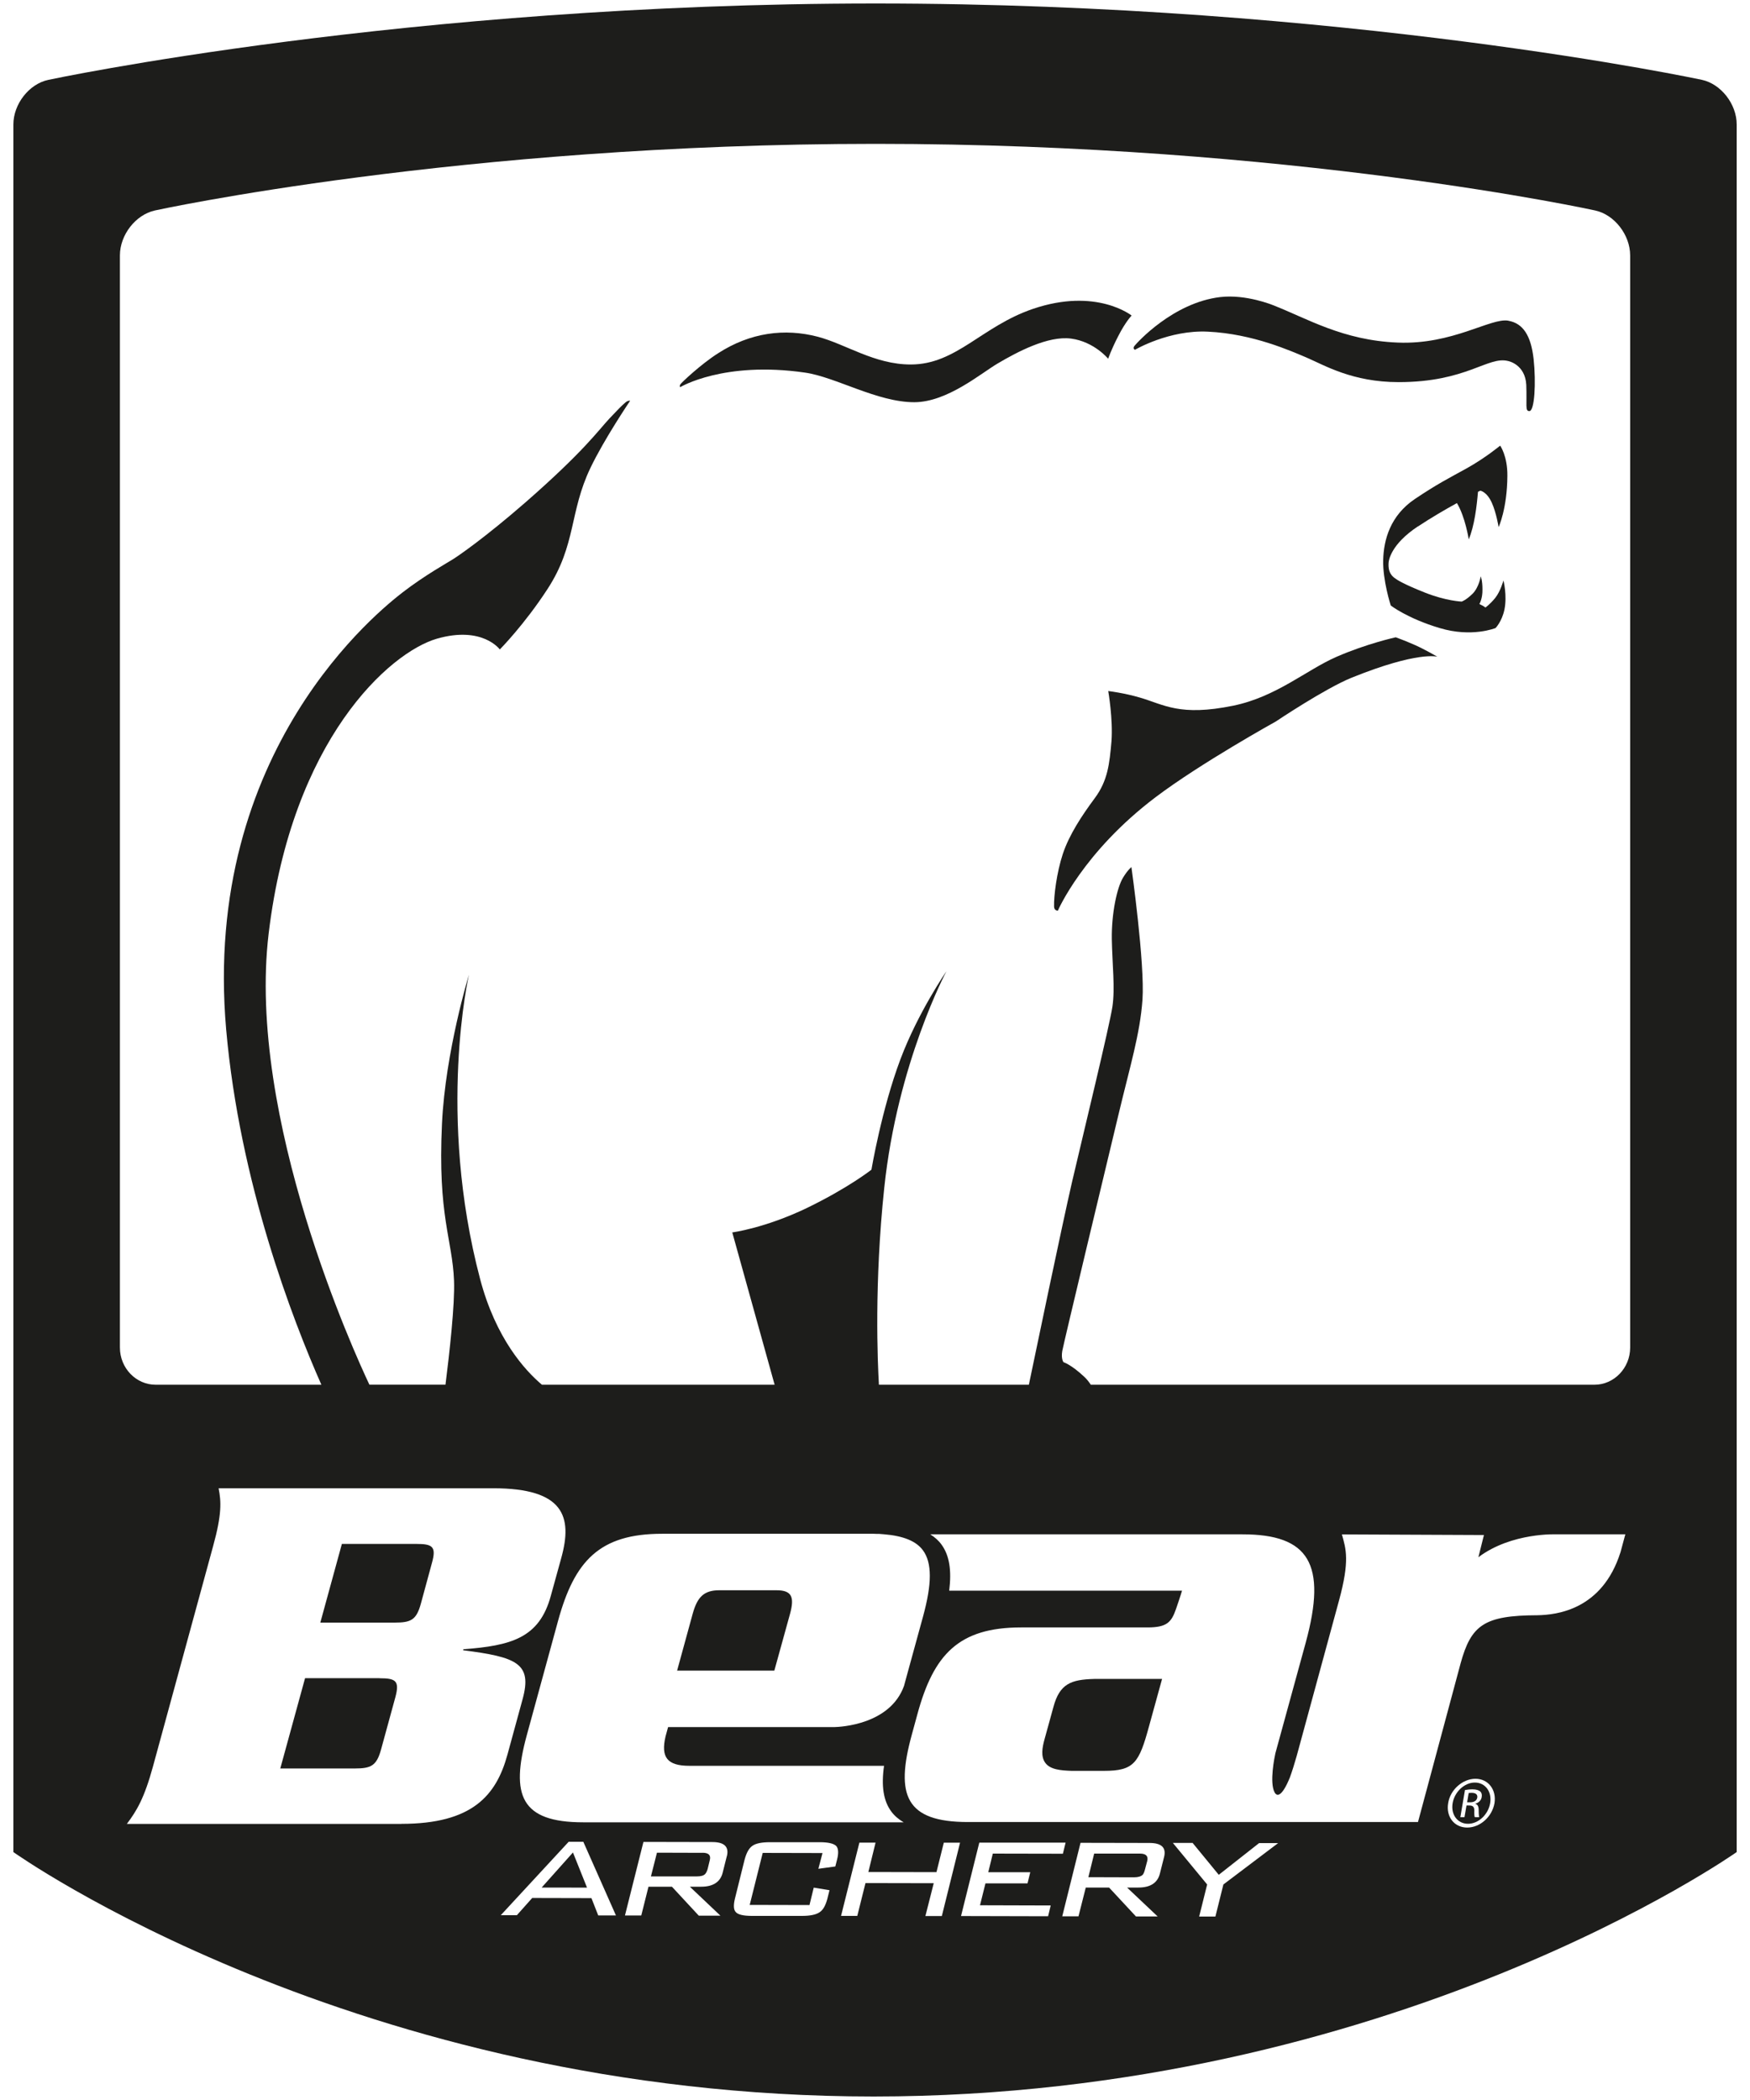
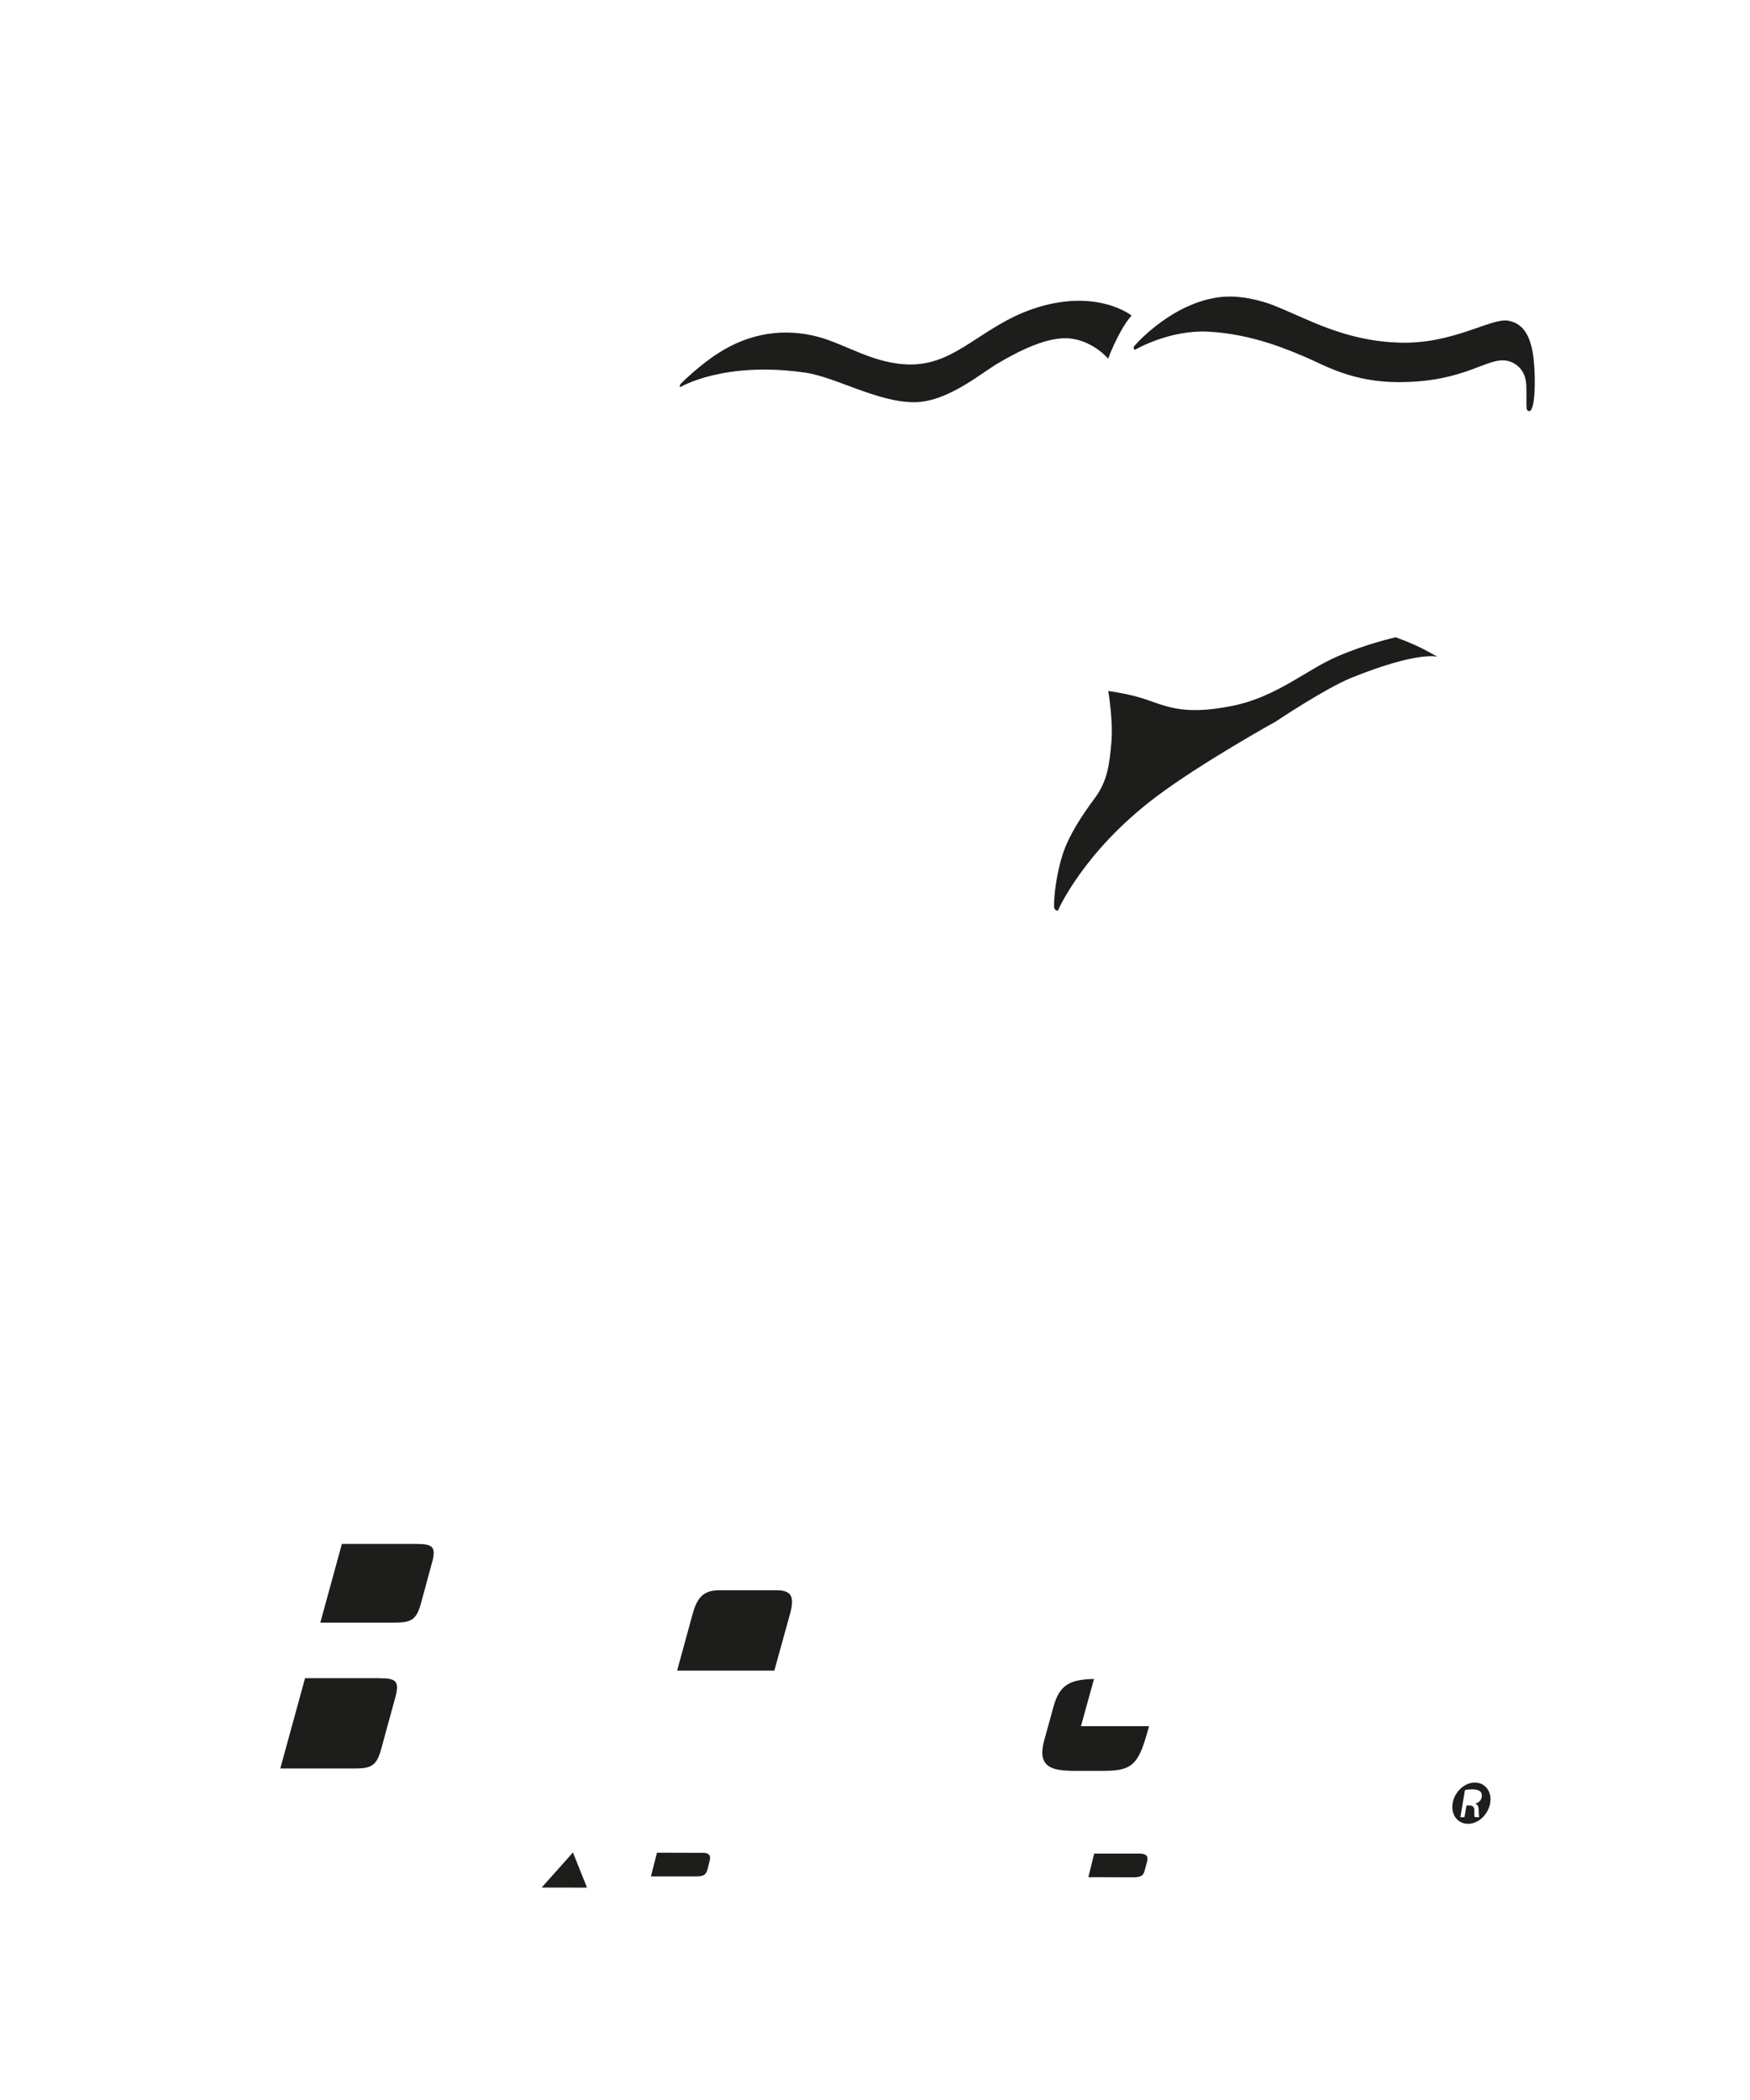
<svg xmlns="http://www.w3.org/2000/svg" id="Ebene_1" version="1.1" viewBox="0 0 250 300">
  <defs>
    <style>
      .st0 {
        fill: #1d1d1b;
      }
    </style>
  </defs>
-   <path class="st0" d="M156.29,239.85c-3.29.09-4.91.69-5.8,4l-1.3,4.72c-.28,1.05-.53,2.33.12,3.24.7.99,2.18,1.11,3.76,1.17h4.64c4.3,0,5.01-1.12,6.44-6.38l1.86-6.75h-9.73Z" />
+   <path class="st0" d="M156.29,239.85c-3.29.09-4.91.69-5.8,4l-1.3,4.72c-.28,1.05-.53,2.33.12,3.24.7.99,2.18,1.11,3.76,1.17h4.64c4.3,0,5.01-1.12,6.44-6.38h-9.73Z" />
  <polygon class="st0" points="77.38 269.65 83.86 269.66 81.85 264.64 77.38 269.65" />
  <path class="st0" d="M112.87,230.52c.64-2.37.25-3.34-1.94-3.34h-8.18c-2.19,0-3.13.97-3.79,3.34l-2.23,8.14h13.89l2.25-8.14Z" />
  <path class="st0" d="M210.78,257.67v.04c.31.06.47.37.46.94,0,.61.05.84.07.95h-.62c-.07-.11-.09-.46-.07-.98-.02-.5-.22-.69-.7-.69h-.42l-.29,1.67h-.59l.66-3.88c.32-.05.62-.1,1.08-.1.56,0,.9.14,1.1.3.18.17.28.43.21.81-.08.5-.48.82-.89.93M210.69,254.65h0c-1.47,0-2.89,1.31-3.17,2.94-.28,1.64.7,2.95,2.19,2.95,1.49.01,2.89-1.31,3.17-2.94.28-1.64-.7-2.95-2.19-2.95" />
-   <path class="st0" d="M210.24,256.12c-.19,0-.34.02-.43.03l-.22,1.32h.42c.5,0,.94-.18,1.03-.67.05-.34-.11-.68-.79-.68" />
  <path class="st0" d="M100.37,264.69l-6.52-.02-.86,3.39h6.52c.62,0,1.03-.11,1.24-.36.14-.16.25-.39.34-.69l.31-1.28c.18-.7-.17-1.05-1.03-1.05" />
  <path class="st0" d="M162.84,264.8h-6.53s-.83,3.37-.83,3.37l6.52.02c.61,0,1.02-.14,1.25-.37.12-.15.22-.38.3-.69l.34-1.27c.17-.71-.18-1.06-1.04-1.06" />
  <path class="st0" d="M54.22,239.74h-10.64l-3.54,12.9h10.64c2.32,0,3.11-.38,3.75-2.69l2.05-7.49c.63-2.34.06-2.71-2.26-2.71" />
-   <path class="st0" d="M231.49,221.77c-2.6,8.2-9.09,8.93-11.87,8.98h-.02c-7.56.03-9.44,1.38-10.95,6.9l-6.08,22.64h-64.3c-8.91,0-10.37-3.84-8.03-12.41l.81-2.97c2.32-8.56,5.91-12.42,14.82-12.42h18.06c2.77,0,3.41-.74,4.07-2.63.63-1.82.86-2.62.86-2.62h-33.26c.36-2.91.03-5.02-1.08-6.56-.42-.59-.97-1.07-1.62-1.49h44.59c9.48,0,12.12,4.2,9.04,15.48l-4.33,15.79c-.11.5-.88,4.18-.11,5.6.37.67,1.1.52,2.18-2.14.32-.88.64-1.89.97-3.06l6.05-22.22c1.55-5.69,1-7.34.41-9.44l20.29.09-.79,3.17c4.77-3.58,11.21-3.27,11.21-3.27h9.78l-.69,2.56ZM213.5,257.59c-.34,1.95-2.05,3.49-3.9,3.49s-3.05-1.54-2.72-3.49c.3-1.93,2.08-3.48,3.9-3.48s3.02,1.55,2.72,3.48M174.77,269.21l-1.14,4.58h-2.32l1.14-4.58-4.9-5.94h2.82s3.74,4.56,3.74,4.56l5.76-4.53h2.72l-7.82,5.91ZM166.29,265.31l-.59,2.34c-.33,1.33-1.36,2-3.07,2h-1.62l4.37,4.13h-3.1s-3.84-4.13-3.84-4.13h-3.33l-1.04,4.11h-2.32s2.61-10.5,2.61-10.5l9.85.02c1.73,0,2.43.67,2.08,2.03M149.74,273.75l-12.45-.03,2.61-10.49h12.33s-.39,1.59-.39,1.59l-10.01-.02-.65,2.66h6l-.39,1.59h-6.01s-.78,3.13-.78,3.13l10.1.03-.37,1.53ZM134.54,273.72h-2.34s1.19-4.69,1.19-4.69l-9.75-.02-1.17,4.69h-2.32s2.62-10.47,2.62-10.47h2.31s-1.03,4.2-1.03,4.2l9.73.02,1.05-4.21h2.32l-2.6,10.47ZM119.58,265.66l-.25.98-2.42.33.59-2.25-8.54-.02-1.86,7.43,8.54.02.61-2.49,2.25.37-.31,1.24c-.26.96-.61,1.6-1.14,1.93-.5.33-1.33.5-2.49.5h-7.21c-1.17-.01-1.93-.19-2.23-.54-.33-.33-.36-.99-.12-1.97l1.37-5.52c.26-.97.61-1.64,1.13-1.99.48-.34,1.32-.51,2.5-.51h7.17c1.18.01,1.9.19,2.27.52.33.34.39,1,.14,1.97M103.83,265.17l-.59,2.35c-.33,1.34-1.38,2.01-3.06,2.01h-1.63l4.37,4.14h-3.09l-3.84-4.14h-3.35s-1.03,4.11-1.03,4.11h-2.33s2.64-10.51,2.64-10.51l9.84.02c1.72,0,2.41.68,2.08,2.02M85.46,273.63l-.97-2.47-8.46-.02-2.19,2.46h-2.3l9.7-10.49h2.09s4.66,10.52,4.66,10.52h-2.52ZM57.36,260.56H18.12c1.4-1.86,2.49-3.65,3.74-8.23l8.59-31.47c1.26-4.57,1.15-6.37.78-8.25h39.25c10.09,0,11.32,4.05,9.72,9.89l-1.51,5.47c-1.64,6.06-5.69,7.12-12.5,7.64l-.03.14c7.67.98,9.9,1.87,8.5,6.98l-2.17,7.94c-1.6,5.84-5.03,9.88-15.14,9.88M232.88,192.51c0,2.92-2.3,5.31-5.1,5.31h-71.95c-.26-.39-.55-.78-.93-1.13-1.88-1.77-2.97-2.09-2.97-2.09,0,0-.37-.44-.18-1.59.2-1.13,6.39-26.94,8.04-33.81,1.64-6.88,3.07-11.47,3.42-16.38.36-5.2-1.58-18.95-1.58-18.95,0,0-.53.41-1.19,1.5-.87,1.42-1.66,5.11-1.61,8.78.07,3.67.48,7.02.09,9.64-.44,2.87-4.1,17.91-5.79,25.14-1.46,6.36-5.24,24.52-6.15,28.89h-21.42c-.19-3.21-.68-14.5.76-28.11,1.88-17.89,8.88-30.95,8.88-30.95,0,0-4.06,5.88-6.57,12.57-2.69,7.15-4.14,15.77-4.14,15.77,0,0-3.27,2.59-9.24,5.48-6,2.88-10.64,3.48-10.64,3.48l6.05,21.76h-33.24c-2.43-2.05-6.59-6.61-8.83-15.09-6.21-23.54-1.6-43.48-1.6-43.48,0,0-3.37,11-3.85,21.28-.63,13.23,1.49,16.5,1.72,22.43.13,3.37-.65,10.34-1.22,14.85h-10.87c-2-4.23-17.55-38.11-14.39-64.46,3.33-27.72,17.27-40.15,24.04-42.11,6.51-1.87,8.98,1.54,8.98,1.54,0,0,3.5-3.53,6.82-8.64,4.11-6.31,3.1-10.97,6.12-17.28,1.98-4.15,5.68-9.61,5.68-9.61,0,0-.32-.08-.7.27-.42.34-1.22,1.16-2.25,2.26-1.6,1.71-3.63,4.67-12.03,12.01-5.8,5.05-9.59,7.64-10.33,8.1-.75.48-4.05,2.31-7.16,4.71-3.11,2.42-28.74,22.46-25.24,62.48,1.93,21.88,9.5,41.47,13.6,50.74h-23.68c-2.81,0-5.1-2.39-5.1-5.31V36.49c0-2.93,2.24-5.81,4.99-6.42,0,0,43.48-9.52,102.98-9.52s102.79,9.52,102.79,9.52c2.75.6,4.99,3.49,4.99,6.42v156.02ZM98.49,252.26h27.8c-.41,2.91-.08,4.99,1.01,6.49.46.64,1.07,1.15,1.79,1.58h-45.78c-8.91,0-10.4-3.86-8.05-12.46l4.46-16.31c2.35-8.59,5.93-12.45,14.86-12.45h30.23c.18,0,.34.01.51.02.11,0,.19,0,.31,0l.63.05c2.78.23,4.63.97,5.6,2.31.64.87.97,2.07.97,3.63s-.33,3.47-.97,5.82c0,0-1.25,4.55-2.38,8.67l-.33,1.22c-1.98,5.53-9.02,5.88-10.02,5.9h-23.69l-.36,1.32c-.7,2.98.22,4.21,3.41,4.21M243.1,11.4S192.21.5,125.1.5,6.9,11.41,6.9,11.41c-2.75.58-4.99,3.46-4.99,6.38v246.79s48.98,34.92,122.89,34.92,123.3-34.92,123.3-34.92V17.79c0-2.92-2.24-5.8-4.99-6.39" />
  <path class="st0" d="M59.47,220.56h-10.63l-3.08,11.24h10.63c2.31,0,3.09-.37,3.73-2.69l1.59-5.85c.65-2.33.07-2.7-2.25-2.7" />
-   <path class="st0" d="M202.58,75.2c1.85-1.23,3.88-2.41,5.55-3.33,1.19,1.95,1.69,5.18,1.69,5.18.81-1.89,1.15-4.76,1.32-6.79.21-.1.33-.16.33-.16,0,0,.92.11,1.65,1.73.64,1.42.97,3.47.97,3.47,0,0,1.22-2.61,1.25-7.32.03-2.83-1.03-4.32-1.03-4.32,0,0-2.11,1.76-4.81,3.26-2.7,1.49-4.14,2.2-7.38,4.37-3.49,2.35-4.45,5.79-4.52,8.71-.08,2.92,1.08,6.5,1.08,6.5,0,0,2.38,1.85,6.98,3.22,4.6,1.39,7.99,0,7.99,0,0,0,.91-.92,1.27-2.64.41-2-.14-4.16-.14-4.16,0,0-.42,1.55-1.17,2.49-.78.96-1.41,1.38-1.41,1.38,0,0-.17-.15-.44-.29-.28-.14-.42-.21-.42-.21,0,0,.47-.76.44-2.09,0-1.33-.25-1.86-.25-1.86,0,0-.25,1.6-1.19,2.51-.94.91-1.53,1.09-1.53,1.09,0,0-2.24-.08-5.29-1.3-3.06-1.21-4.03-1.86-4.19-2-.18-.1-.64-.46-.83-1.03-.17-.45-.15-1.02-.12-1.3.03-.23.28-2.53,4.19-5.12" />
  <path class="st0" d="M199.36,91.05s-4.1.89-8.45,2.79c-4.31,1.89-8.57,5.7-14.72,6.97-7.66,1.57-9.9-.15-13.33-1.15-2.26-.67-4.54-.94-4.54-.94,0,0,.7,4.04.46,7.2-.28,3.17-.52,5.6-2.39,8.11-1.86,2.51-3.63,5.2-4.55,7.93-.89,2.69-1.3,6.04-1.26,7.53,0,.62.54.61.54.61,0,0,3.58-8.37,13.97-16.22,6.46-4.88,17.17-10.81,17.17-10.81,0,0,7.05-4.73,10.84-6.26,9.52-3.84,12.24-2.99,12.24-2.99,0,0-1.8-1.05-3.18-1.66-1.36-.61-2.8-1.13-2.8-1.13" />
  <path class="st0" d="M215.46,45.81c-2.51-.43-7.95,3.46-15.79,3.13-7.85-.31-12.96-3.46-17.8-5.34,0,0-3.85-1.6-7.56-1.16-6.74.8-11.89,6.53-12.24,6.97-.32.41.07.56.07.56,0,0,4.86-2.87,10.43-2.59,6.43.31,11.83,2.75,14.19,3.75,2.5,1.08,6.48,3.46,13.04,3.46,9.78,0,12.75-3.77,15.67-3.01,0,0,2.42.47,2.57,3.41.11,2.91-.2,3.74.44,3.74.75,0,.97-4.07.61-7.42-.37-3.35-1.5-5.12-3.61-5.49" />
  <path class="st0" d="M153.01,48.37c3.3.44,5.3,2.88,5.3,2.88,0,0,.39-1.2,1.44-3.24,1.05-2.06,1.91-2.93,1.91-2.93,0,0-5.04-4.04-14.11-.95-7.32,2.5-10.93,7.94-17.44,7.94-5.19,0-9.23-2.89-13.27-3.96-4.75-1.25-9.68-.6-14.26,2.36-2.47,1.57-5.25,4.21-5.39,4.44-.15.24-.02.4-.02.4,0,0,6.19-3.76,17.83-2.08,4.4.63,10.33,4.24,15.63,4.23,4.71-.02,9.51-4.14,11.92-5.55,2.77-1.63,7.16-3.97,10.45-3.54" />
</svg>